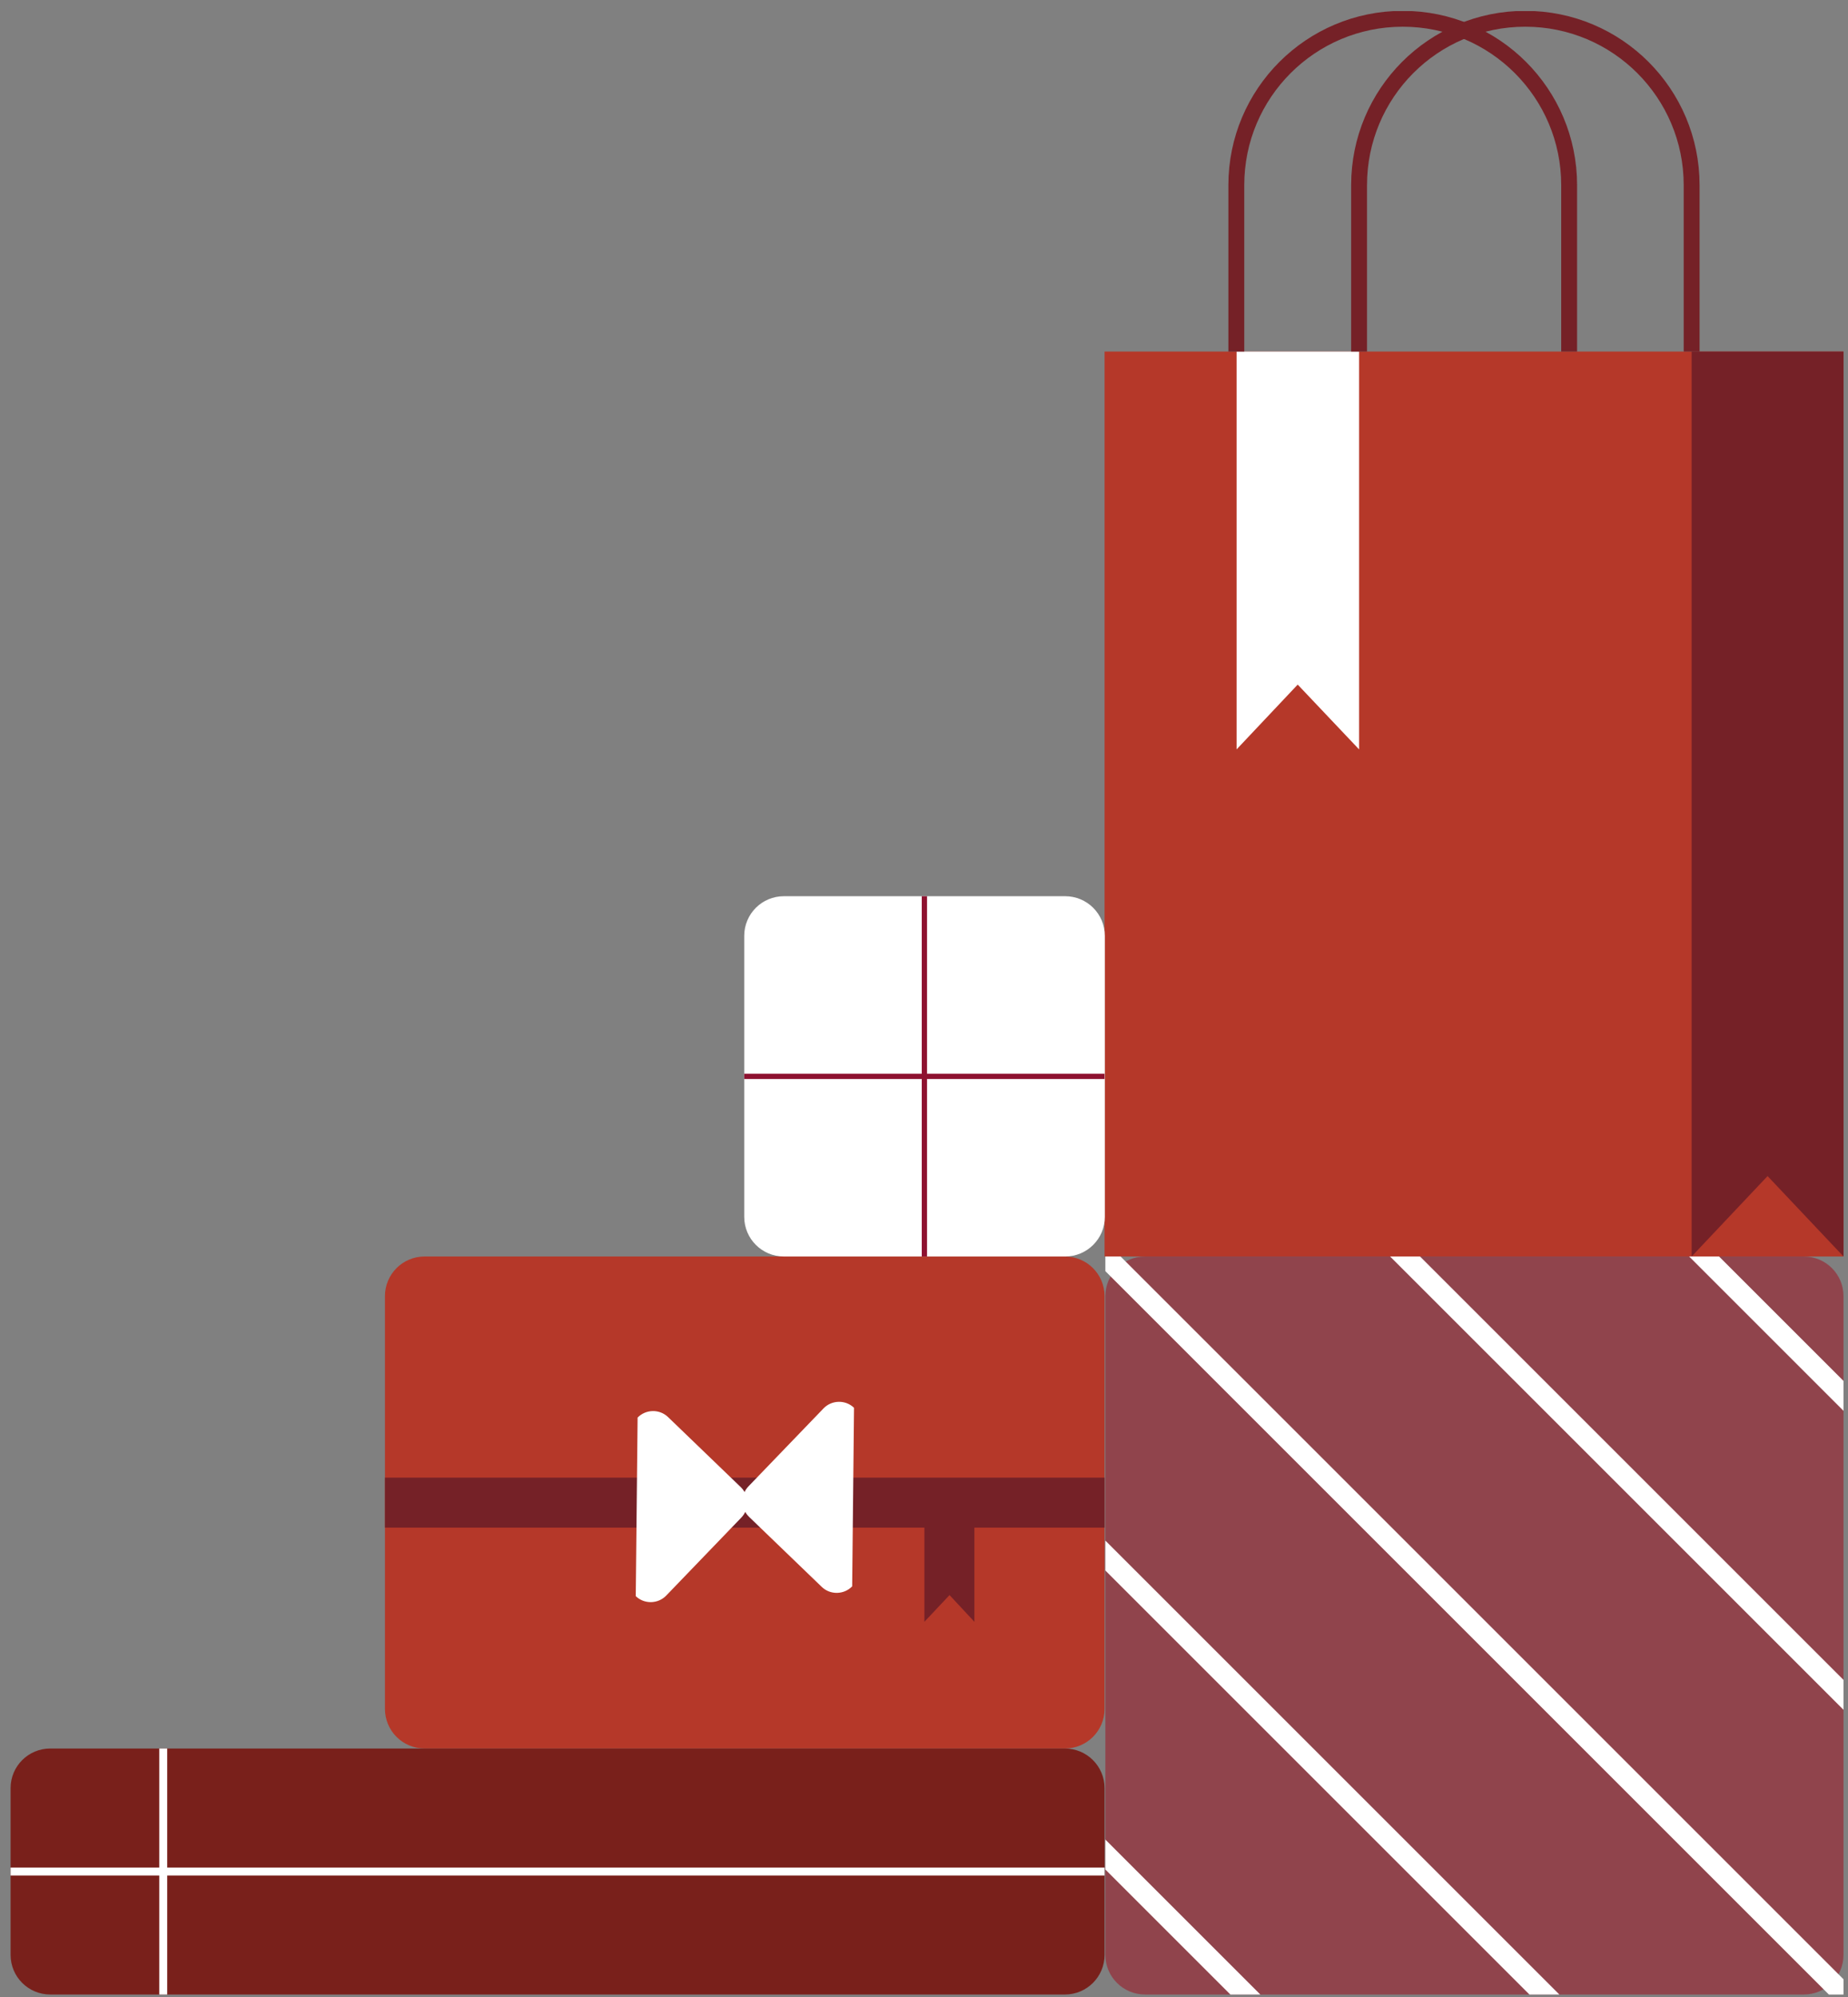
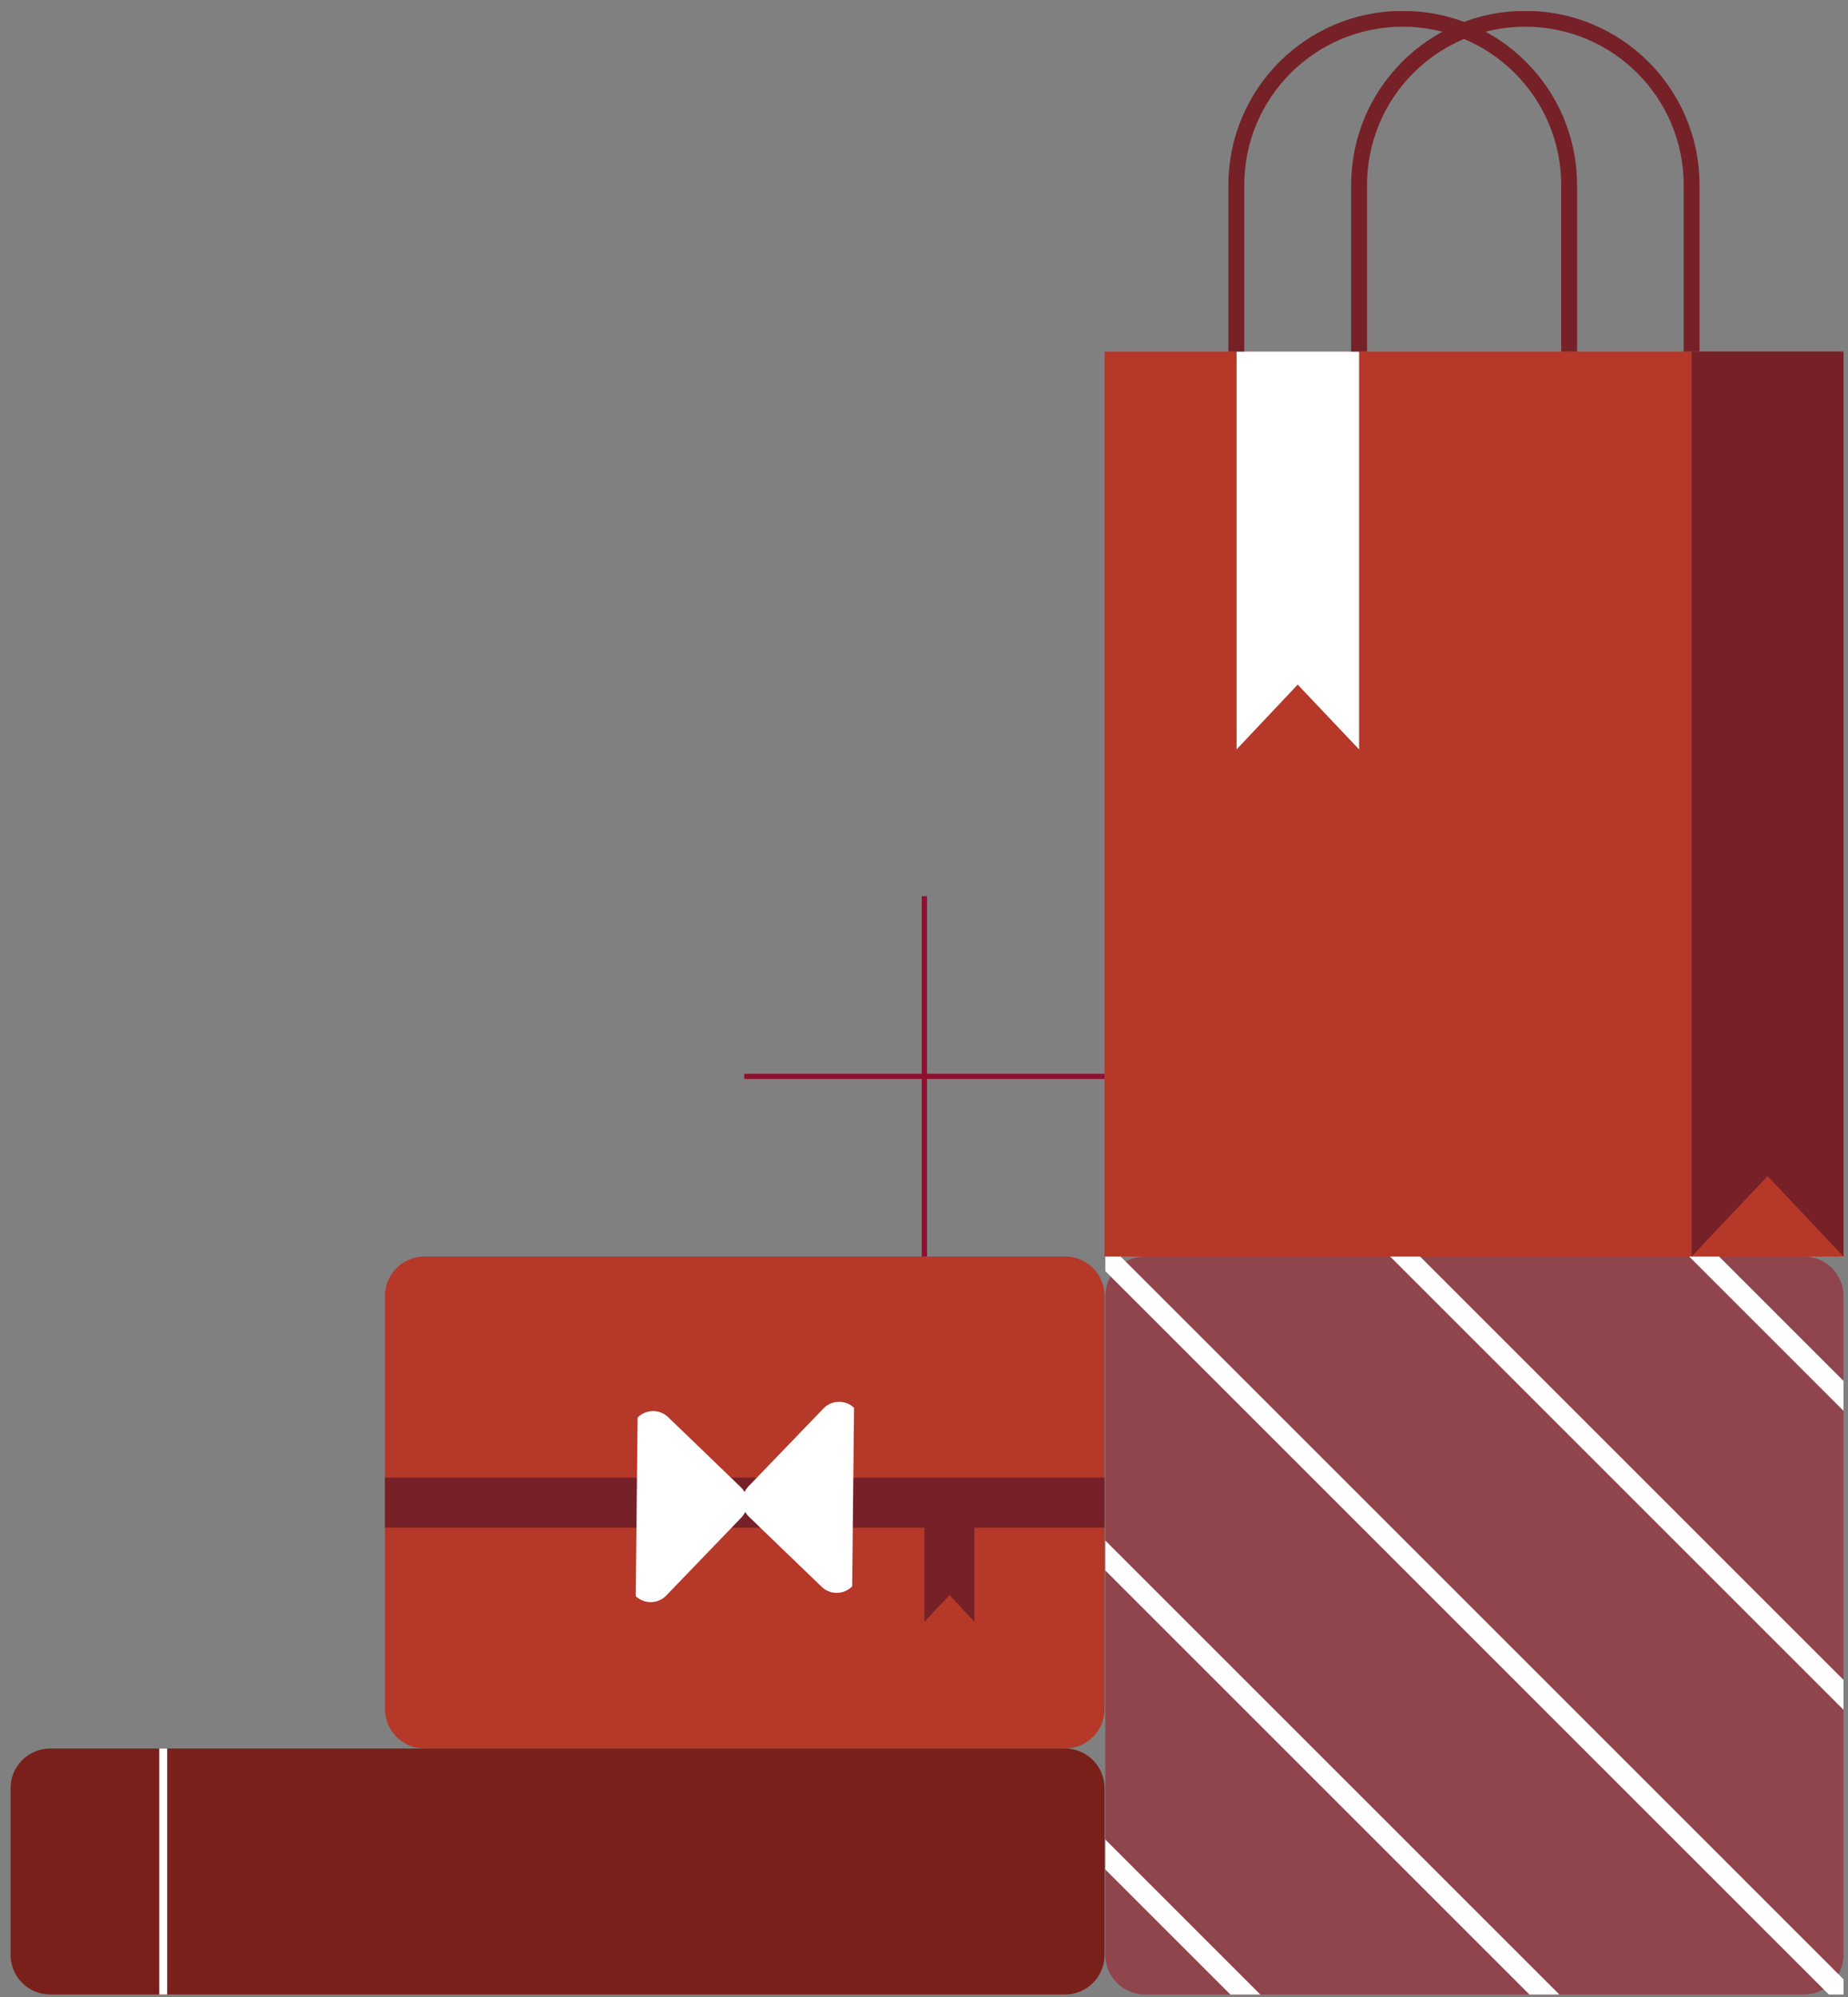
<svg xmlns="http://www.w3.org/2000/svg" xmlns:xlink="http://www.w3.org/1999/xlink" version="1.1" id="Capa_1" x="0px" y="0px" viewBox="0 0 698.5 755" style="enable-background:new 0 0 698.5 755;" xml:space="preserve">
  <rect x="0" y="0" width="698.5" height="755" fill="#808080" stroke="none" />
  <style type="text/css">
	.st0{clip-path:url(#SVGID_2_);fill:#B53829;}
	.st1{clip-path:url(#SVGID_4_);fill:#79201B;}
	.st2{clip-path:url(#SVGID_8_);fill:#752127;}
	.st3{clip-path:url(#SVGID_10_);fill:#752127;}
	.st4{clip-path:url(#SVGID_12_);fill:none;stroke:#FFFFFF;stroke-width:3;stroke-miterlimit:10;}
	.st5{clip-path:url(#SVGID_14_);fill:none;stroke:#FFFFFF;stroke-width:3;stroke-miterlimit:10;}
	.st6{clip-path:url(#SVGID_16_);fill:#B53829;}
	.st7{clip-path:url(#SVGID_18_);fill:#752127;}
	.st8{clip-path:url(#SVGID_20_);fill:#FFFFFF;}
	.st9{clip-path:url(#SVGID_22_);fill:none;stroke:#752127;stroke-width:6;stroke-miterlimit:10;}
	.st10{clip-path:url(#SVGID_24_);fill:none;stroke:#752127;stroke-width:6;stroke-miterlimit:10;}
	.st11{clip-path:url(#SVGID_26_);fill:#FFFFFF;}
	.st12{clip-path:url(#SVGID_28_);fill:none;stroke:#8E1230;stroke-width:2;stroke-miterlimit:10;}
	.st13{clip-path:url(#SVGID_30_);fill:none;stroke:#8E1230;stroke-width:2;stroke-miterlimit:10;}
	.st14{clip-path:url(#SVGID_32_);fill:#FFFFFF;}
	.st15{clip-path:url(#SVGID_34_);fill:#FFFFFF;}
	.st16{fill:#90444C;}
	.st17{clip-path:url(#SVGID_36_);}
	.st18{fill:#FFFFFF;}
</style>
  <g>
    <g>
      <defs>
        <rect id="SVGID_1_" x="4" y="4.2" width="829.5" height="886.8" />
      </defs>
      <clipPath id="SVGID_2_">
        <use xlink:href="#SVGID_1_" style="overflow:visible;" />
      </clipPath>
      <path class="st0" d="M402.5,661h-242c-8.3,0-15-6.7-15-15V490c0-8.3,6.7-15,15-15h242c8.3,0,15,6.7,15,15v156    C417.5,654.3,410.8,661,402.5,661" />
    </g>
    <g>
      <defs>
        <rect id="SVGID_3_" x="4" y="4.2" width="829.5" height="886.8" />
      </defs>
      <clipPath id="SVGID_4_">
        <use xlink:href="#SVGID_3_" style="overflow:visible;" />
      </clipPath>
      <path class="st1" d="M402.5,754H19c-8.3,0-15-6.7-15-15v-63c0-8.3,6.7-15,15-15h383.5c8.3,0,15,6.7,15,15v63    C417.5,747.3,410.8,754,402.5,754" />
    </g>
    <g>
      <defs>
        <rect id="SVGID_5_" x="4" y="4.2" width="829.5" height="886.8" />
      </defs>
      <clipPath id="SVGID_6_">
        <use xlink:href="#SVGID_5_" style="overflow:visible;" />
      </clipPath>
    </g>
  </g>
  <g>
    <g>
      <defs>
        <rect id="SVGID_7_" x="4" y="4.2" width="829.5" height="886.8" />
      </defs>
      <clipPath id="SVGID_8_">
        <use xlink:href="#SVGID_7_" style="overflow:visible;" />
      </clipPath>
      <rect x="145.5" y="558.6" class="st2" width="272" height="18.9" />
    </g>
    <g>
      <defs>
        <rect id="SVGID_9_" x="4" y="4.2" width="829.5" height="886.8" />
      </defs>
      <clipPath id="SVGID_10_">
        <use xlink:href="#SVGID_9_" style="overflow:visible;" />
      </clipPath>
      <polygon class="st3" points="349.4,613.1 349.4,561 368.3,561 368.3,613.1 358.9,603   " />
    </g>
    <g>
      <defs>
        <rect id="SVGID_11_" x="4" y="4.2" width="829.5" height="886.8" />
      </defs>
      <clipPath id="SVGID_12_">
        <use xlink:href="#SVGID_11_" style="overflow:visible;" />
      </clipPath>
-       <line class="st4" x1="4" y1="707.5" x2="417.5" y2="707.5" />
    </g>
    <g>
      <defs>
        <rect id="SVGID_13_" x="4" y="4.2" width="829.5" height="886.8" />
      </defs>
      <clipPath id="SVGID_14_">
        <use xlink:href="#SVGID_13_" style="overflow:visible;" />
      </clipPath>
      <line class="st5" x1="61.7" y1="661" x2="61.7" y2="754" />
    </g>
    <g>
      <defs>
        <rect id="SVGID_15_" x="4" y="4.2" width="829.5" height="886.8" />
      </defs>
      <clipPath id="SVGID_16_">
        <use xlink:href="#SVGID_15_" style="overflow:visible;" />
      </clipPath>
      <rect x="417.5" y="132.9" class="st6" width="279.3" height="342.1" />
    </g>
    <g>
      <defs>
        <rect id="SVGID_17_" x="4" y="4.2" width="829.5" height="886.8" />
      </defs>
      <clipPath id="SVGID_18_">
        <use xlink:href="#SVGID_17_" style="overflow:visible;" />
      </clipPath>
      <polygon class="st7" points="639.4,475 639.4,132.9 696.8,132.9 696.8,475 668.1,444.6   " />
    </g>
    <g>
      <defs>
        <rect id="SVGID_19_" x="4" y="4.2" width="829.5" height="886.8" />
      </defs>
      <clipPath id="SVGID_20_">
        <use xlink:href="#SVGID_19_" style="overflow:visible;" />
      </clipPath>
      <polygon class="st8" points="467.4,283.3 467.4,132.9 513.7,132.9 513.7,283.3 490.5,258.8   " />
    </g>
    <g>
      <defs>
        <rect id="SVGID_21_" x="4" y="4.2" width="829.5" height="886.8" />
      </defs>
      <clipPath id="SVGID_22_">
        <use xlink:href="#SVGID_21_" style="overflow:visible;" />
      </clipPath>
      <path class="st9" d="M639.4,132.9V70c0-34.7-28.1-62.9-62.9-62.9S513.7,35.3,513.7,70v62.9" />
    </g>
    <g>
      <defs>
        <rect id="SVGID_23_" x="4" y="4.2" width="829.5" height="886.8" />
      </defs>
      <clipPath id="SVGID_24_">
        <use xlink:href="#SVGID_23_" style="overflow:visible;" />
      </clipPath>
      <path class="st10" d="M593.1,132.9V70c0-34.7-28.1-62.9-62.9-62.9c-34.7,0-62.9,28.1-62.9,62.9v62.9" />
    </g>
    <g>
      <defs>
        <rect id="SVGID_25_" x="4" y="4.2" width="829.5" height="886.8" />
      </defs>
      <clipPath id="SVGID_26_">
        <use xlink:href="#SVGID_25_" style="overflow:visible;" />
      </clipPath>
-       <path class="st11" d="M296.3,338.8h106.3c8.3,0,15,6.7,15,15V460c0,8.3-6.7,15-15,15H296.3c-8.3,0-15-6.7-15-15V353.8    C281.3,345.5,288,338.8,296.3,338.8" />
    </g>
    <g>
      <defs>
        <rect id="SVGID_27_" x="4" y="4.2" width="829.5" height="886.8" />
      </defs>
      <clipPath id="SVGID_28_">
        <use xlink:href="#SVGID_27_" style="overflow:visible;" />
      </clipPath>
      <line class="st12" x1="349.4" y1="338.8" x2="349.4" y2="475" />
    </g>
    <g>
      <defs>
        <rect id="SVGID_29_" x="4" y="4.2" width="829.5" height="886.8" />
      </defs>
      <clipPath id="SVGID_30_">
        <use xlink:href="#SVGID_29_" style="overflow:visible;" />
      </clipPath>
      <line class="st13" x1="417.5" y1="406.9" x2="281.3" y2="406.9" />
    </g>
    <g>
      <defs>
        <rect id="SVGID_31_" x="4" y="4.2" width="829.5" height="886.8" />
      </defs>
      <clipPath id="SVGID_32_">
        <use xlink:href="#SVGID_31_" style="overflow:visible;" />
      </clipPath>
      <path class="st14" d="M322.8,532.2c-3.2-3.1-8.4-3-11.5,0.2l-28.4,29.5c-3.1,3.2-3,8.4,0.2,11.5l27.5,26.5c3.2,3.1,8.4,3,11.5-0.2    L322.8,532.2z" />
    </g>
    <g>
      <defs>
        <rect id="SVGID_33_" x="4" y="4.2" width="829.5" height="886.8" />
      </defs>
      <clipPath id="SVGID_34_">
        <use xlink:href="#SVGID_33_" style="overflow:visible;" />
      </clipPath>
      <path class="st15" d="M240.3,603.4c3.2,3.1,8.4,3,11.5-0.2l28.4-29.5c3.1-3.2,3-8.4-0.2-11.5l-27.5-26.5c-3.2-3.1-8.4-3-11.5,0.2    L240.3,603.4z" />
    </g>
  </g>
  <path class="st16" d="M681.8,754h-249c-8.3,0-15-6.7-15-15V490c0-8.3,6.7-15,15-15h249c8.3,0,15,6.7,15,15v249  C696.8,747.3,690.1,754,681.8,754z" />
  <g>
    <defs>
      <rect id="SVGID_35_" x="417.8" y="475" width="279" height="279" />
    </defs>
    <clipPath id="SVGID_36_">
      <use xlink:href="#SVGID_35_" style="overflow:visible;" />
    </clipPath>
    <g class="st17">
      <rect x="443.4" y="497.4" transform="matrix(0.707 0.707 -0.707 0.707 550.878 -327.211)" class="st18" width="454" height="8" />
      <rect x="386.8" y="553.9" transform="matrix(0.707 0.707 -0.707 0.707 574.309 -270.642)" class="st18" width="454" height="8" />
      <rect x="330.3" y="610.5" transform="matrix(0.707 0.707 -0.707 0.707 597.741 -214.074)" class="st18" width="454" height="8" />
      <rect x="273.7" y="667.1" transform="matrix(0.707 0.707 -0.707 0.707 621.172 -157.505)" class="st18" width="454" height="8" />
      <rect x="217.1" y="723.6" transform="matrix(0.707 0.707 -0.707 0.707 644.604 -100.937)" class="st18" width="454" height="8" />
    </g>
  </g>
</svg>